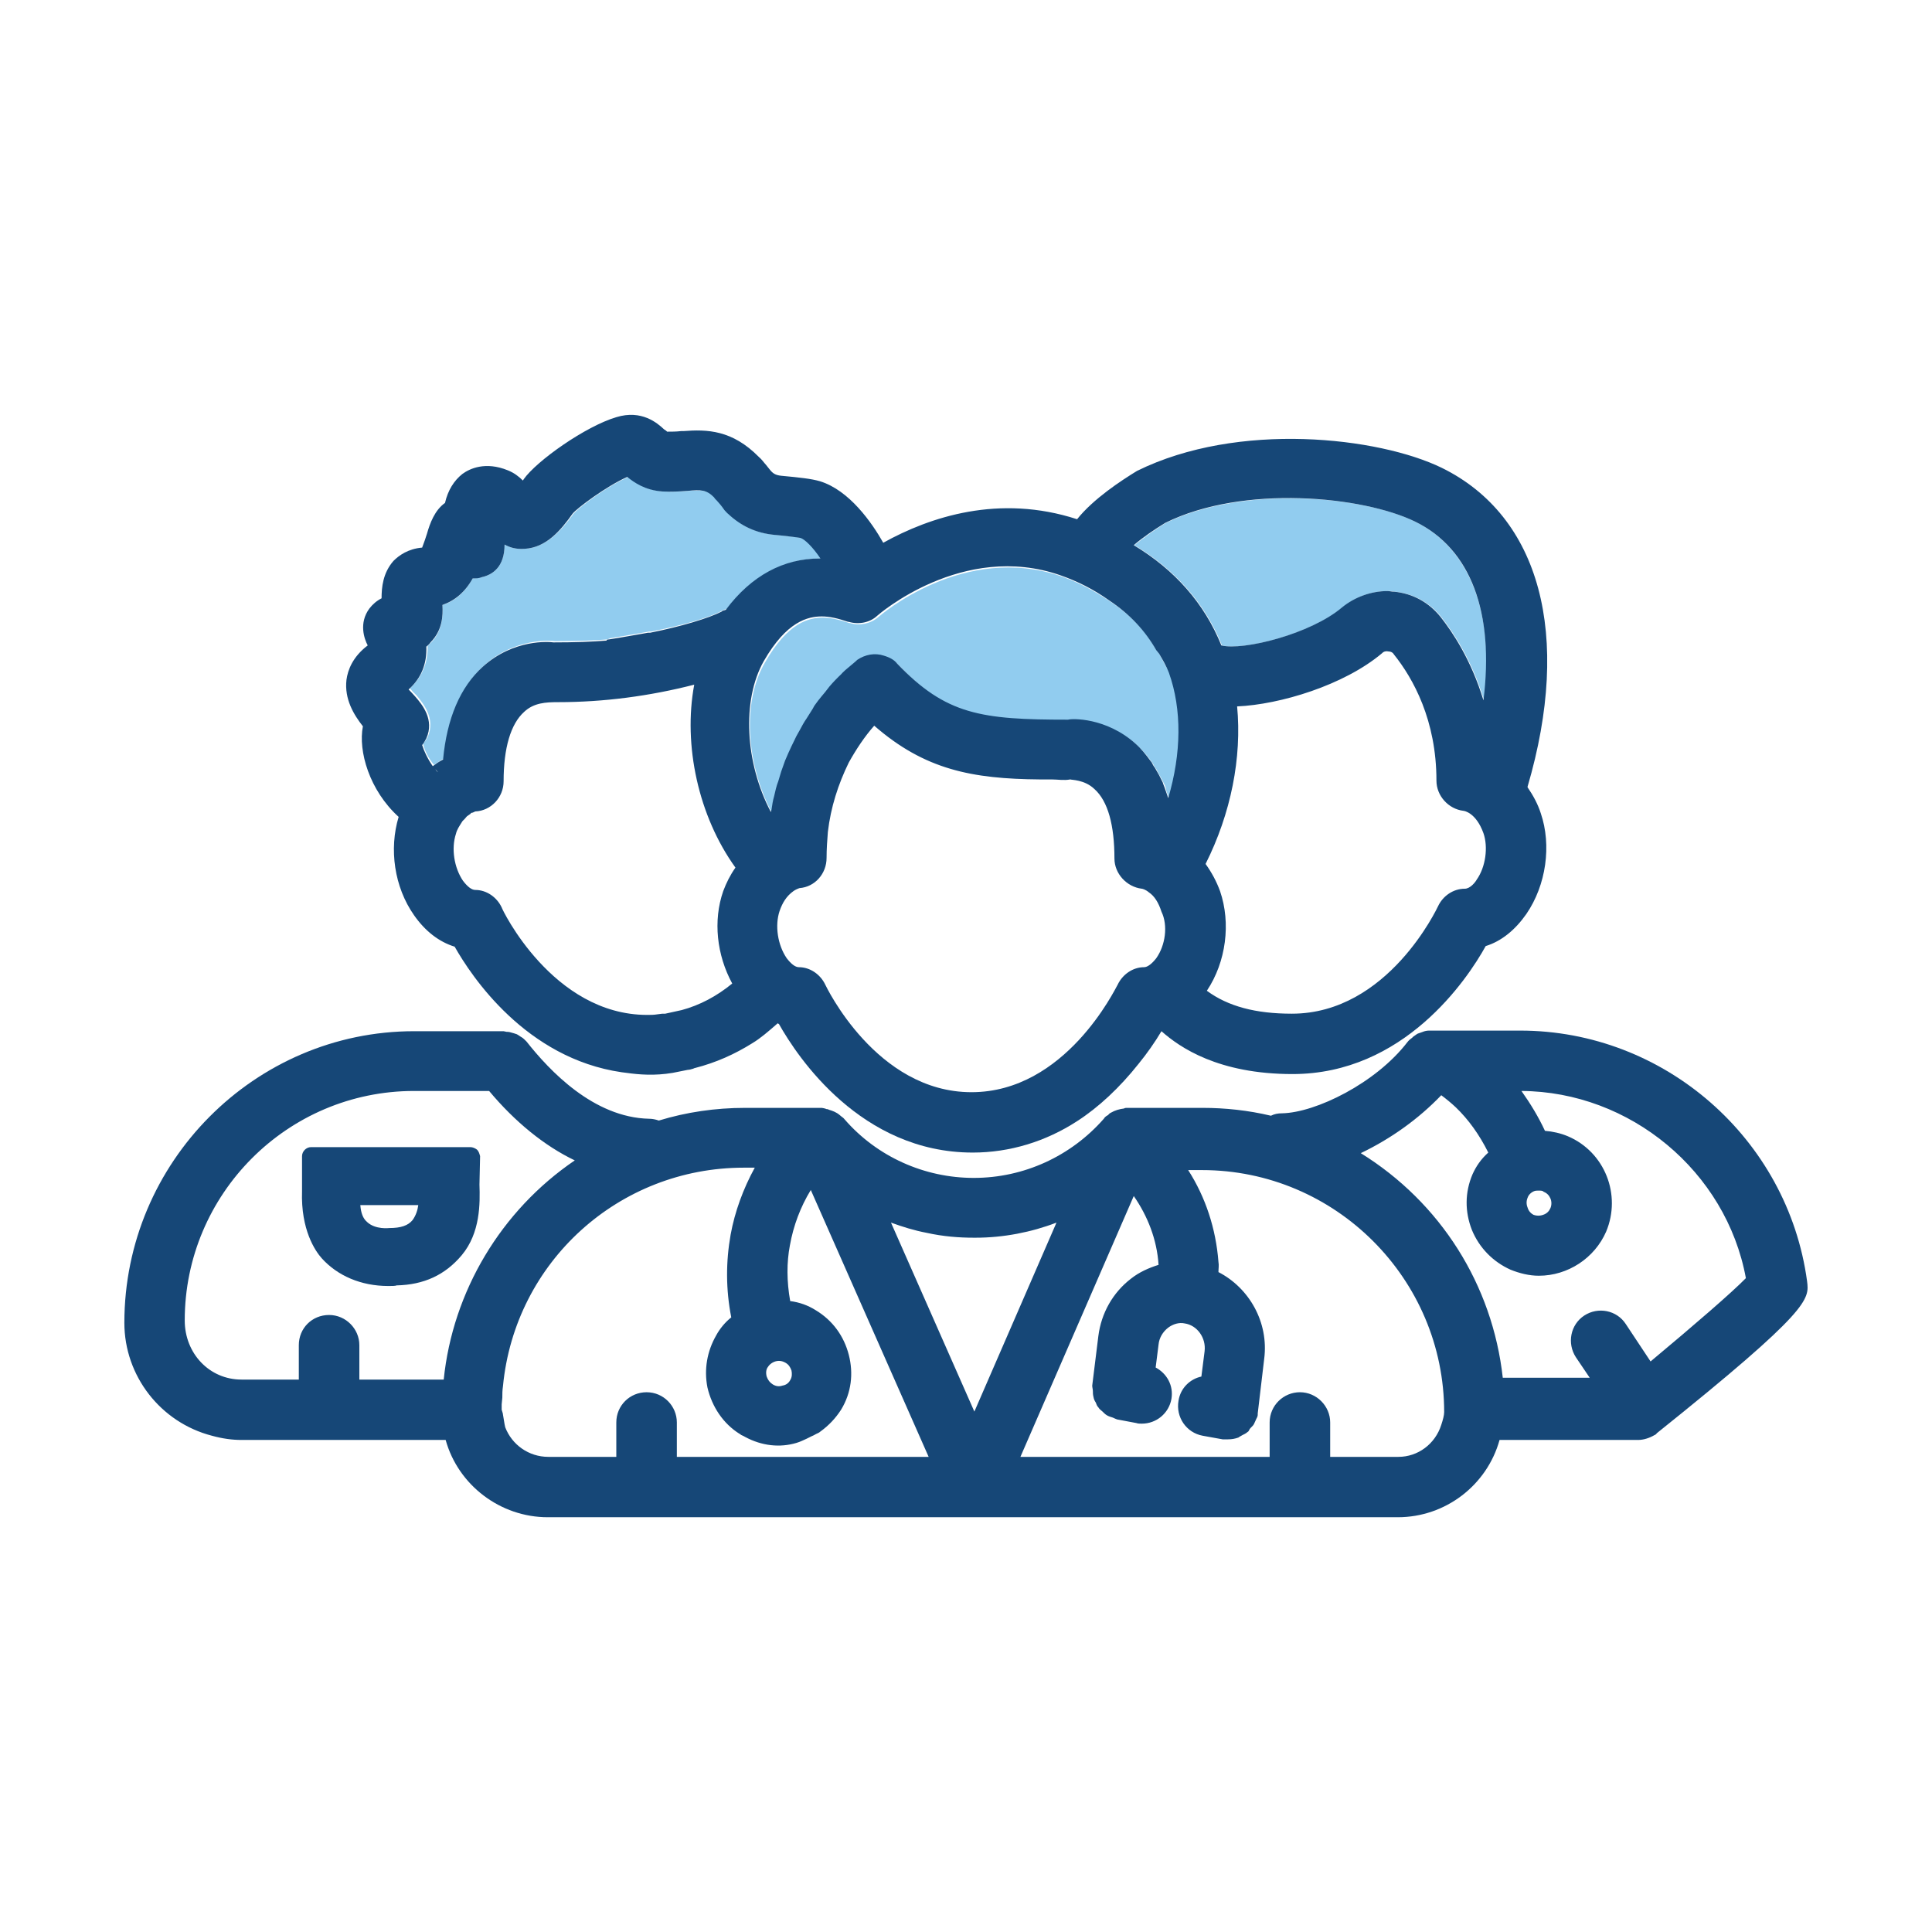
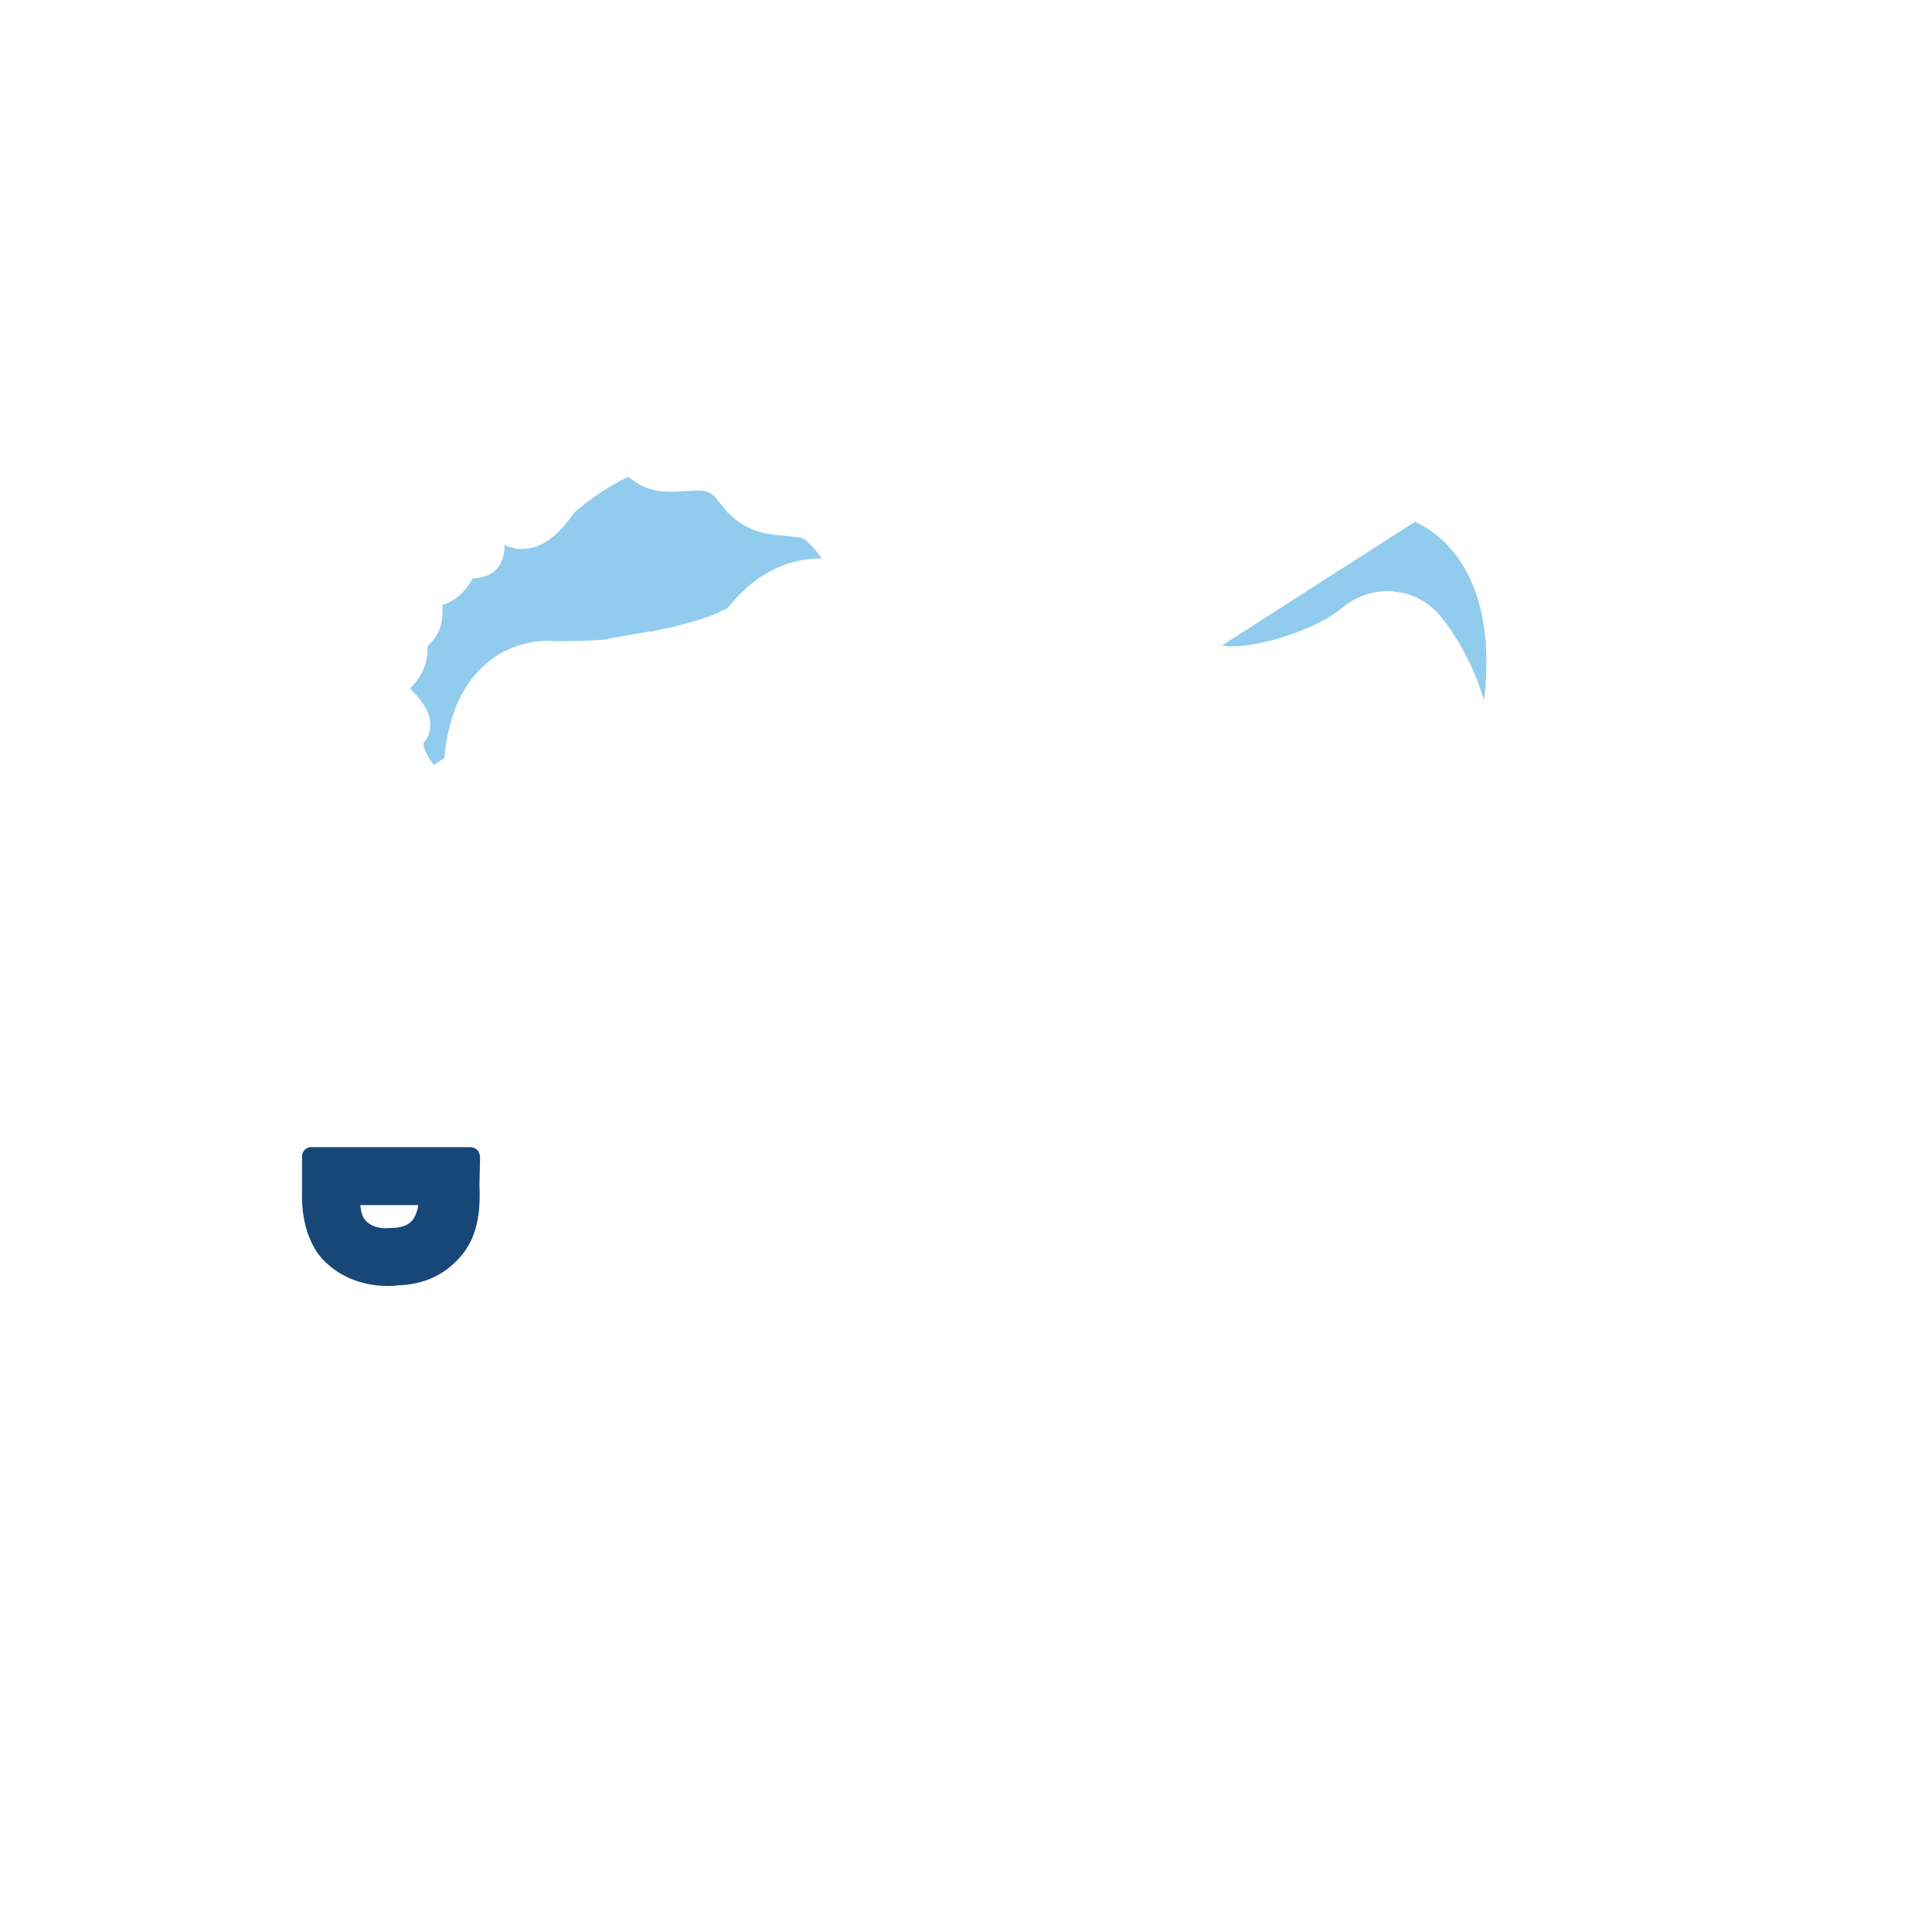
<svg xmlns="http://www.w3.org/2000/svg" width="60" height="60" overflow="hidden">
  <defs>
    <clipPath id="clip0">
      <rect x="992" y="698" width="60" height="60" />
    </clipPath>
  </defs>
  <g clip-path="url(#clip0)" transform="translate(-992 -698)">
    <path d="M1017.52 715.344C1017.26 714.969 1017.01 714.744 1016.9 714.706 1016.81 714.688 1016.34 714.631 1016.09 714.612 1015.51 714.556 1015.03 714.35 1014.65 713.956 1014.61 713.938 1014.58 713.9 1014.54 713.844 1014.44 713.713 1014.37 713.638 1014.29 713.544 1014.29 713.544 1014.22 713.45 1014.22 713.45 1013.97 713.206 1013.81 713.225 1013.39 713.244 1013.15 713.263 1012.89 713.281 1012.61 713.263 1012.06 713.225 1011.72 712.981 1011.52 712.812 1010.88 713.075 1009.94 713.787 1009.81 713.956 1009.44 714.463 1008.97 715.006 1008.29 715.044 1008.03 715.062 1007.84 715.006 1007.67 714.912 1007.67 715.606 1007.3 715.85 1006.96 715.925 1006.87 715.944 1006.78 715.963 1006.68 715.963 1006.44 716.394 1006.12 716.675 1005.74 716.787 1005.76 717.125 1005.74 717.575 1005.41 717.931 1005.37 717.969 1005.31 718.025 1005.28 718.062 1005.29 718.569 1005.12 719.019 1004.73 719.375 1004.79 719.45 1004.86 719.525 1004.94 719.6 1005.14 719.844 1005.54 720.312 1005.28 720.894 1005.24 720.969 1005.2 721.025 1005.14 721.1 1005.18 721.287 1005.29 721.531 1005.48 721.756 1005.5 721.737 1005.54 721.719 1005.56 721.7 1005.65 721.644 1005.72 721.588 1005.8 721.55 1005.91 720.275 1006.33 719.3 1007.04 718.662 1007.99 717.8 1009.12 717.894 1009.23 717.912 1009.89 717.912 1010.43 717.894 1010.88 717.856 1010.86 717.856 1010.9 717.838 1010.96 717.819 1010.97 717.819 1011.42 717.744 1011.95 717.65L1012.16 717.612C1012.17 717.612 1012.21 717.612 1012.23 717.612 1013.17 717.425 1014.05 717.181 1014.44 716.956 1014.48 716.938 1014.54 716.919 1014.58 716.9 1015.4 715.869 1016.38 715.344 1017.5 715.344 1017.52 715.344 1017.52 715.344 1017.52 715.344Z" fill="#91CCEF" />
-     <path d="M1035.95 714.2C1034.36 713.412 1030.64 713.056 1028.21 714.237 1027.87 714.444 1027.51 714.706 1027.23 714.931 1028.51 715.7 1029.43 716.75 1029.95 718.044L1029.95 718.044C1030.62 718.213 1032.72 717.688 1033.7 716.862 1034.09 716.544 1034.58 716.356 1035.11 716.356 1035.18 716.356 1035.24 716.356 1035.31 716.375 1035.89 716.431 1036.4 716.713 1036.76 717.162 1037.13 717.631 1037.71 718.494 1038.09 719.75 1038.41 717.031 1037.66 715.044 1035.95 714.2Z" fill="#91CCEF" />
-     <path d="M1028 718.306 1027.94 718.231C1027.61 717.631 1027.12 717.106 1026.5 716.694 1025.97 716.338 1025.51 716.094 1024.98 715.906 1021.92 714.838 1019.3 717.144 1019.28 717.162 1019.04 717.369 1018.7 717.444 1018.4 717.35 1018.4 717.35 1018.38 717.35 1018.38 717.35 1018.04 717.237 1017.78 717.181 1017.56 717.181 1017.12 717.181 1016.47 717.331 1015.76 718.569 1015.04 719.787 1015.17 721.737 1015.98 723.256L1016 723.181C1016.02 723.031 1016.04 722.9 1016.08 722.769 1016.11 722.6 1016.17 722.45 1016.21 722.3L1016.3 722C1016.34 721.888 1016.38 721.775 1016.41 721.662 1016.47 721.513 1016.54 721.362 1016.62 721.213L1016.73 720.987C1016.77 720.894 1016.81 720.8 1016.86 720.725 1016.94 720.594 1017.01 720.463 1017.09 720.35L1017.22 720.144C1017.26 720.069 1017.29 720.013 1017.33 719.956 1017.41 719.844 1017.48 719.75 1017.56 719.656L1017.67 719.525C1017.71 719.469 1017.76 719.412 1017.8 719.356 1017.86 719.281 1017.91 719.225 1017.97 719.169L1018.08 719.056C1018.12 719 1018.17 718.963 1018.21 718.925L1018.29 718.85C1018.49 718.662 1018.64 718.55 1018.66 718.531 1018.91 718.362 1019.19 718.306 1019.49 718.4 1019.66 718.456 1019.79 718.531 1019.9 718.644 1021.4 720.237 1022.49 720.388 1025.21 720.388 1025.32 720.369 1026.39 720.331 1027.31 721.138 1027.47 721.287 1027.64 721.475 1027.78 721.681 1027.81 721.719 1027.83 721.775 1027.87 721.831L1027.91 721.888C1027.98 722.037 1028.07 722.169 1028.15 722.338 1028.19 722.412 1028.21 722.487 1028.22 722.562 1028.26 722.656 1028.28 722.731 1028.32 722.825 1028.75 721.456 1028.75 720.069 1028.34 718.925 1028.21 718.7 1028.11 718.513 1028 718.306Z" fill="#91CCEF" />
-     <path d="M1005.54 721.888C1005.56 721.906 1005.56 721.925 1005.59 721.963L1005.59 721.963 1005.63 721.981 1005.54 721.888 1005.54 721.888 1005.54 721.888Z" fill="#0D3D6C" />
+     <path d="M1035.95 714.2L1029.95 718.044C1030.62 718.213 1032.72 717.688 1033.7 716.862 1034.09 716.544 1034.58 716.356 1035.11 716.356 1035.18 716.356 1035.24 716.356 1035.31 716.375 1035.89 716.431 1036.4 716.713 1036.76 717.162 1037.13 717.631 1037.71 718.494 1038.09 719.75 1038.41 717.031 1037.66 715.044 1035.95 714.2Z" fill="#91CCEF" />
    <path d="M1006.81 733.7C1006.76 733.662 1006.68 733.625 1006.61 733.625L1001.66 733.625C1001.51 733.625 1001.38 733.756 1001.38 733.906L1001.38 734.994C1001.34 736.194 1001.79 736.85 1001.99 737.075 1002.48 737.619 1003.21 737.938 1004.06 737.938 1004.17 737.938 1004.28 737.938 1004.32 737.919 1005.16 737.9 1005.82 737.6 1006.34 736.981 1006.92 736.287 1006.91 735.369 1006.89 734.787L1006.91 733.906C1006.89 733.831 1006.87 733.756 1006.81 733.7ZM1004.81 735.894C1004.67 736.062 1004.45 736.138 1004.09 736.138 1004.09 736.138 1003.66 736.194 1003.4 735.95 1003.27 735.838 1003.21 735.669 1003.19 735.425L1004.99 735.425C1004.97 735.575 1004.92 735.744 1004.81 735.894Z" fill="#164777" />
-     <path d="M1048.12 737.787C1047.52 733.362 1043.69 730.006 1039.21 730.006 1039.19 730.006 1039.18 730.006 1039.18 730.006L1036.38 730.006C1036.31 730.006 1036.23 730.025 1036.19 730.044 1036.14 730.062 1036.08 730.081 1036.03 730.1 1035.99 730.119 1035.95 730.156 1035.89 730.194 1035.86 730.231 1035.8 730.269 1035.78 730.287 1035.76 730.306 1035.72 730.344 1035.71 730.362 1034.73 731.638 1032.86 732.556 1031.81 732.575 1031.69 732.575 1031.58 732.594 1031.47 732.65 1030.76 732.481 1030.04 732.406 1029.35 732.406L1026.99 732.406C1026.97 732.406 1026.93 732.406 1026.91 732.425 1026.76 732.444 1026.63 732.481 1026.5 732.556 1026.46 732.575 1026.44 732.594 1026.41 732.631 1026.37 732.65 1026.31 732.688 1026.28 732.744 1025.26 733.906 1023.8 734.581 1022.24 734.581 1020.71 734.581 1019.24 733.925 1018.23 732.763 1018.19 732.706 1018.14 732.688 1018.08 732.631 1017.97 732.537 1017.86 732.5 1017.74 732.463 1017.71 732.444 1017.69 732.444 1017.67 732.444 1017.63 732.425 1017.54 732.406 1017.52 732.406L1015.14 732.406C1014.22 732.406 1013.32 732.537 1012.46 732.8 1012.36 732.763 1012.25 732.744 1012.16 732.744 1010.43 732.706 1009.06 731.244 1008.35 730.344 1008.29 730.287 1008.26 730.25 1008.2 730.213 1008.16 730.194 1008.12 730.156 1008.05 730.119 1007.99 730.1 1007.94 730.081 1007.86 730.062 1007.81 730.044 1007.75 730.044 1007.73 730.044 1007.71 730.044 1007.66 730.025 1007.64 730.025L1004.86 730.025C999.912 730.025 995.862 734.094 995.862 739.081 995.862 740.731 996.987 742.175 998.581 742.588 998.919 742.681 999.219 742.719 999.5 742.719L1005.84 742.719C1006.23 744.125 1007.54 745.119 1009.01 745.119L1035.41 745.119C1036.89 745.119 1038.18 744.125 1038.57 742.719L1042.87 742.719C1043.04 742.719 1043.22 742.662 1043.38 742.569 1043.39 742.569 1043.45 742.531 1043.45 742.513 1048.25 738.669 1048.19 738.35 1048.12 737.787ZM1015.85 740.45C1015.92 740.338 1016.06 740.263 1016.19 740.263 1016.26 740.263 1016.32 740.281 1016.39 740.319 1016.49 740.375 1016.54 740.45 1016.58 740.562 1016.6 740.656 1016.6 740.769 1016.54 740.862 1016.49 740.956 1016.41 741.013 1016.3 741.031 1016.19 741.069 1016.09 741.05 1016 740.994 1015.91 740.938 1015.85 740.862 1015.81 740.75 1015.78 740.638 1015.79 740.525 1015.85 740.45ZM1005.78 740.844 1003.16 740.844 1003.16 739.775C1003.16 739.269 1002.74 738.838 1002.22 738.838 1001.69 738.838 1001.28 739.25 1001.28 739.775L1001.28 740.844 999.5 740.844C998.506 740.844 997.737 740.037 997.737 739.006 997.737 735.088 1000.92 731.881 1004.86 731.881L1007.19 731.881C1007.99 732.838 1008.91 733.588 1009.85 734.037 1007.56 735.594 1006.06 738.106 1005.78 740.844ZM1013.02 743.244 1013.02 742.175C1013.02 741.669 1012.61 741.237 1012.08 741.237 1011.56 741.237 1011.14 741.65 1011.14 742.175L1011.14 743.244 1009.03 743.244C1008.42 743.244 1007.9 742.869 1007.69 742.325 1007.69 742.306 1007.67 742.25 1007.67 742.231 1007.66 742.156 1007.64 742.062 1007.62 741.931 1007.62 741.894 1007.6 741.856 1007.58 741.781 1007.58 741.725 1007.58 741.669 1007.58 741.612L1007.6 741.406C1007.6 741.294 1007.6 741.181 1007.62 741.05 1007.99 737.188 1011.22 734.263 1015.1 734.263L1015.44 734.263C1015.08 734.919 1014.82 735.631 1014.69 736.344 1014.54 737.188 1014.54 738.05 1014.71 738.912 1014.52 739.062 1014.35 739.269 1014.24 739.475 1013.96 739.963 1013.86 740.525 1013.97 741.088 1014.11 741.688 1014.46 742.213 1014.97 742.531 1014.99 742.531 1015.01 742.569 1015.03 742.569 1015.06 742.588 1015.08 742.588 1015.14 742.625 1015.66 742.906 1016.22 742.963 1016.73 742.812 1016.86 742.775 1016.96 742.719 1017.05 742.681L1017.2 742.606C1017.24 742.588 1017.29 742.569 1017.35 742.531 1017.39 742.513 1017.44 742.494 1017.48 742.456 1017.74 742.269 1017.95 742.044 1018.12 741.781 1018.44 741.256 1018.51 740.656 1018.36 740.075 1018.21 739.494 1017.86 739.006 1017.33 738.688 1017.09 738.537 1016.83 738.444 1016.54 738.406 1016.43 737.787 1016.43 737.206 1016.53 736.681 1016.64 736.062 1016.86 735.481 1017.18 734.956L1020.84 743.244 1013.02 743.244ZM1019.67 735.969C1020.03 736.1 1020.39 736.213 1020.78 736.287 1021.29 736.4 1021.78 736.438 1022.24 736.438L1022.3 736.438C1023.16 736.438 1024.03 736.269 1024.81 735.969L1022.26 741.838 1019.67 735.969ZM1036.76 742.25C1036.57 742.85 1036.03 743.244 1035.43 743.244L1033.31 743.244 1033.31 742.175C1033.31 741.669 1032.89 741.237 1032.37 741.237 1031.86 741.237 1031.43 741.65 1031.43 742.175L1031.43 743.244 1023.69 743.244 1027.21 735.144C1027.64 735.763 1027.93 736.494 1027.98 737.281 1027.98 737.281 1027.98 737.281 1027.98 737.281 1027.68 737.375 1027.38 737.506 1027.12 737.713 1026.56 738.144 1026.2 738.781 1026.11 739.494L1025.92 741.031C1025.92 741.088 1025.94 741.144 1025.94 741.2 1025.94 741.256 1025.94 741.312 1025.96 741.388 1025.97 741.444 1025.99 741.5 1026.03 741.556 1026.05 741.612 1026.07 741.669 1026.11 741.706 1026.14 741.763 1026.2 741.8 1026.24 741.838 1026.28 741.875 1026.31 741.912 1026.37 741.95 1026.43 741.987 1026.5 742.006 1026.56 742.025 1026.59 742.044 1026.65 742.062 1026.69 742.081L1027.29 742.194C1027.34 742.213 1027.4 742.213 1027.46 742.213 1027.91 742.213 1028.3 741.894 1028.38 741.444 1028.45 741.031 1028.24 740.656 1027.89 740.469L1027.98 739.756C1028 739.55 1028.11 739.362 1028.28 739.231 1028.43 739.119 1028.62 739.062 1028.79 739.1 1029.18 739.156 1029.46 739.55 1029.41 739.963L1029.31 740.75C1028.96 740.825 1028.66 741.106 1028.6 741.5 1028.51 742.006 1028.84 742.494 1029.35 742.588L1029.97 742.7C1029.99 742.7 1029.99 742.7 1030.01 742.7 1030.01 742.7 1030.01 742.7 1030.03 742.7 1030.06 742.7 1030.1 742.7 1030.14 742.7 1030.25 742.7 1030.36 742.681 1030.46 742.644 1030.49 742.625 1030.51 742.606 1030.55 742.588 1030.61 742.55 1030.68 742.531 1030.74 742.475 1030.78 742.456 1030.79 742.419 1030.81 742.381 1030.85 742.325 1030.91 742.287 1030.94 742.231 1030.96 742.194 1030.98 742.138 1031 742.1 1031.02 742.044 1031.06 742.006 1031.06 741.931 1031.06 741.931 1031.06 741.912 1031.06 741.912 1031.06 741.912 1031.06 741.894 1031.06 741.894L1031.26 740.206C1031.41 739.062 1030.79 737.994 1029.84 737.506 1029.84 737.394 1029.86 737.3 1029.84 737.188 1029.76 736.156 1029.44 735.181 1028.9 734.338L1029.33 734.338C1033.47 734.338 1036.85 737.713 1036.85 741.856 1036.85 741.95 1036.81 742.1 1036.76 742.25ZM1043.3 742.325 1043.3 742.325 1043.3 742.325 1043.3 742.325ZM1043.26 740.281 1042.49 739.119C1042.21 738.688 1041.63 738.575 1041.2 738.856 1040.77 739.138 1040.66 739.719 1040.94 740.15L1041.37 740.787 1038.67 740.787C1038.35 737.9 1036.74 735.35 1034.26 733.812 1035.2 733.362 1036.06 732.744 1036.76 732.013 1036.91 732.125 1037.07 732.256 1037.21 732.388 1037.6 732.763 1037.94 733.231 1038.22 733.794 1037.99 734 1037.84 734.225 1037.73 734.469 1037.49 735.031 1037.49 735.631 1037.71 736.194 1037.94 736.756 1038.37 737.188 1038.91 737.431 1039.19 737.544 1039.49 737.619 1039.79 737.619 1040.69 737.619 1041.52 737.075 1041.88 736.25 1042.36 735.106 1041.84 733.775 1040.69 733.287 1040.47 733.194 1040.22 733.138 1039.98 733.119 1039.78 732.688 1039.53 732.275 1039.25 731.881 1042.62 731.9 1045.61 734.375 1046.22 737.694 1045.78 738.144 1044.63 739.138 1043.26 740.281ZM1039.44 735.5C1039.4 735.406 1039.4 735.294 1039.44 735.2 1039.47 735.106 1039.55 735.031 1039.64 734.994 1039.68 734.975 1039.74 734.975 1039.79 734.975 1039.85 734.975 1039.91 734.975 1039.94 735.013 1040.04 735.05 1040.11 735.125 1040.15 735.219 1040.19 735.312 1040.19 735.425 1040.15 735.519 1040.11 735.612 1040.04 735.688 1039.93 735.725 1039.83 735.763 1039.72 735.763 1039.62 735.725 1039.55 735.688 1039.47 735.612 1039.44 735.5Z" fill="#164777" />
-     <path d="M1004.38 723.369C1004.08 724.362 1004.24 725.544 1004.86 726.425 1005.2 726.912 1005.63 727.25 1006.12 727.4 1006.64 728.319 1008.33 730.869 1011.31 731.3L1011.46 731.319C1011.86 731.375 1012.33 731.412 1012.89 731.319 1012.98 731.3 1013.08 731.281 1013.17 731.263L1013.36 731.225C1013.41 731.225 1013.47 731.206 1013.53 731.188 1013.54 731.188 1013.56 731.169 1013.58 731.169 1014.24 731 1014.82 730.737 1015.36 730.4 1015.61 730.25 1015.85 730.044 1016.15 729.781 1016.17 729.781 1016.17 729.8 1016.19 729.8 1016.77 730.831 1018.74 733.794 1022.21 733.794 1023.35 733.794 1024.47 733.456 1025.45 732.819 1026.12 732.388 1026.78 731.769 1027.36 731.037 1027.62 730.719 1027.87 730.362 1028.07 730.025 1028.64 730.531 1029.84 731.356 1032.14 731.356 1035.59 731.356 1037.56 728.431 1038.14 727.381 1038.63 727.231 1039.06 726.875 1039.4 726.388 1040.02 725.487 1040.19 724.25 1039.85 723.256 1039.76 722.975 1039.62 722.713 1039.44 722.45 1039.44 722.45 1039.44 722.431 1039.44 722.431 1040.82 717.725 1039.83 714.031 1036.78 712.531 1034.82 711.575 1030.46 711.069 1027.31 712.625 1026.82 712.925 1025.96 713.487 1025.45 714.125 1023.03 713.338 1020.88 714.05 1019.43 714.856 1019.08 714.237 1018.38 713.225 1017.46 712.944 1017.2 712.869 1016.86 712.831 1016.26 712.775 1016.08 712.756 1016 712.7 1015.91 712.588 1015.91 712.588 1015.85 712.513 1015.85 712.513L1015.79 712.438C1015.72 712.362 1015.66 712.269 1015.57 712.194 1014.74 711.35 1013.96 711.331 1013.22 711.388L1013.15 711.388C1013 711.406 1012.85 711.406 1012.72 711.406 1012.7 711.388 1012.68 711.369 1012.62 711.331 1012.42 711.144 1011.93 710.713 1011.14 710.956 1010.19 711.237 1008.67 712.306 1008.26 712.888 1008.26 712.906 1008.24 712.906 1008.24 712.925 1008.11 712.794 1007.96 712.681 1007.77 712.606 1007.08 712.325 1006.59 712.55 1006.36 712.719 1006.1 712.925 1005.91 713.225 1005.82 713.619 1005.5 713.844 1005.35 714.256 1005.26 714.575 1005.24 714.65 1005.16 714.875 1005.11 715.006 1004.67 715.044 1004.39 715.25 1004.22 715.419 1003.89 715.794 1003.85 716.244 1003.85 716.581 1003.7 716.656 1003.57 716.769 1003.47 716.9 1003.14 717.35 1003.31 717.838 1003.42 718.044 1002.95 718.4 1002.8 718.812 1002.76 719.112 1002.69 719.713 1002.99 720.2 1003.27 720.556 1003.12 721.325 1003.47 722.544 1004.38 723.369ZM1028 718.306C1028.11 718.494 1028.22 718.681 1028.3 718.888 1028.71 720.031 1028.69 721.4 1028.28 722.787 1028.26 722.713 1028.22 722.619 1028.19 722.525 1028.17 722.45 1028.13 722.375 1028.11 722.3 1028.04 722.15 1027.96 722 1027.87 721.85L1027.83 721.794C1027.79 721.737 1027.78 721.681 1027.74 721.644 1027.59 721.438 1027.44 721.25 1027.27 721.1 1026.35 720.275 1025.28 720.312 1025.17 720.35 1022.47 720.35 1021.38 720.2 1019.86 718.606 1019.77 718.494 1019.64 718.419 1019.45 718.362 1019.17 718.269 1018.87 718.325 1018.62 718.494 1018.61 718.513 1018.47 718.625 1018.25 718.812L1018.17 718.888C1018.14 718.925 1018.1 718.963 1018.04 719.019L1017.93 719.131C1017.88 719.188 1017.82 719.244 1017.76 719.319 1017.72 719.375 1017.67 719.431 1017.63 719.487L1017.52 719.619C1017.44 719.713 1017.37 719.806 1017.29 719.919 1017.26 719.975 1017.22 720.05 1017.18 720.106L1017.05 720.312C1016.97 720.425 1016.9 720.556 1016.83 720.688 1016.79 720.763 1016.73 720.856 1016.69 720.95L1016.58 721.175C1016.51 721.325 1016.45 721.456 1016.38 721.625 1016.34 721.737 1016.3 721.85 1016.26 721.963L1016.17 722.263C1016.11 722.412 1016.08 722.562 1016.04 722.731 1016 722.862 1015.98 723.013 1015.96 723.144L1015.94 723.219C1015.14 721.7 1015.03 719.75 1015.72 718.531 1016.43 717.294 1017.09 717.144 1017.52 717.144 1017.76 717.144 1018.01 717.2 1018.34 717.312 1018.34 717.312 1018.36 717.312 1018.36 717.312 1018.68 717.406 1019.02 717.331 1019.24 717.125 1019.26 717.106 1021.89 714.8 1024.94 715.869 1025.47 716.056 1025.96 716.3 1026.46 716.656 1027.08 717.069 1027.57 717.594 1027.91 718.194L1028 718.306ZM1005.61 721.981 1005.58 721.963 1005.58 721.963C1005.56 721.944 1005.54 721.925 1005.52 721.888 1005.52 721.888 1005.52 721.888 1005.52 721.869L1005.52 721.888 1005.61 721.981ZM1005.74 716.787C1006.12 716.656 1006.44 716.394 1006.68 715.963 1006.78 715.963 1006.87 715.963 1006.96 715.925 1007.3 715.85 1007.67 715.606 1007.67 714.912 1007.84 715.006 1008.03 715.062 1008.29 715.044 1008.97 715.006 1009.42 714.463 1009.78 713.956 1009.91 713.787 1010.84 713.094 1011.48 712.812 1011.69 712.981 1012.03 713.225 1012.57 713.263 1012.85 713.281 1013.09 713.263 1013.36 713.244 1013.77 713.206 1013.94 713.206 1014.18 713.45 1014.18 713.469 1014.26 713.544 1014.26 713.544 1014.33 713.619 1014.41 713.713 1014.5 713.844 1014.54 713.881 1014.58 713.938 1014.61 713.956 1015.01 714.331 1015.47 714.556 1016.06 714.612 1016.3 714.631 1016.77 714.688 1016.86 714.706 1016.99 714.744 1017.24 714.987 1017.48 715.344 1017.48 715.344 1017.46 715.344 1017.46 715.344 1016.34 715.344 1015.34 715.869 1014.54 716.938 1014.5 716.956 1014.44 716.956 1014.41 716.994 1014.01 717.2 1013.13 717.463 1012.19 717.65 1012.17 717.65 1012.14 717.65 1012.12 717.65L1011.91 717.688C1011.39 717.781 1010.94 717.856 1010.92 717.856 1010.86 717.856 1010.83 717.875 1010.84 717.894 1010.38 717.931 1009.85 717.95 1009.19 717.95 1009.06 717.931 1007.96 717.838 1007 718.7 1006.29 719.338 1005.88 720.312 1005.76 721.588 1005.69 721.625 1005.59 721.681 1005.52 721.737 1005.5 721.756 1005.46 721.775 1005.44 721.794 1005.28 721.569 1005.16 721.306 1005.11 721.138 1005.16 721.081 1005.2 721.006 1005.24 720.931 1005.5 720.35 1005.11 719.881 1004.9 719.638 1004.83 719.562 1004.75 719.469 1004.69 719.412 1005.09 719.056 1005.26 718.606 1005.24 718.081 1005.29 718.044 1005.33 718.006 1005.37 717.95 1005.74 717.575 1005.76 717.125 1005.74 716.787ZM1035.95 714.2C1037.68 715.044 1038.41 717.031 1038.07 719.75 1037.69 718.494 1037.11 717.631 1036.74 717.162 1036.38 716.713 1035.88 716.431 1035.29 716.375 1035.22 716.375 1035.16 716.356 1035.09 716.356 1034.58 716.356 1034.07 716.544 1033.68 716.862 1032.71 717.688 1030.61 718.213 1029.93 718.044L1029.93 718.044C1029.41 716.75 1028.49 715.7 1027.21 714.931 1027.47 714.706 1027.85 714.444 1028.19 714.237 1030.62 713.037 1034.34 713.412 1035.95 714.2ZM1014.74 728.544C1014.26 728.938 1013.73 729.219 1013.17 729.369 1013 729.406 1012.83 729.444 1012.66 729.481 1012.62 729.481 1012.61 729.481 1012.57 729.481L1012.42 729.5C1012.31 729.519 1012.21 729.519 1012.1 729.519 1009.16 729.519 1007.58 726.219 1007.58 726.181 1007.43 725.862 1007.11 725.638 1006.76 725.638 1006.64 725.638 1006.51 725.525 1006.38 725.356 1006.1 724.944 1006.01 724.344 1006.16 723.894 1006.19 723.763 1006.27 723.65 1006.34 723.537 1006.36 723.5 1006.38 723.481 1006.42 723.444 1006.46 723.406 1006.49 723.35 1006.53 723.331 1006.55 723.312 1006.59 723.294 1006.61 723.275 1006.62 723.256 1006.64 723.237 1006.68 723.237L1006.76 723.2C1007.24 723.181 1007.64 722.769 1007.64 722.263 1007.64 721.231 1007.86 720.481 1008.28 720.106 1008.58 719.825 1008.95 719.806 1009.33 719.806 1010.75 719.806 1012.17 719.619 1013.56 719.263 1013.21 721.138 1013.69 723.35 1014.84 724.944 1014.67 725.188 1014.56 725.412 1014.46 725.675 1014.14 726.594 1014.26 727.662 1014.74 728.544ZM1027.91 727.756C1027.78 727.925 1027.64 728.037 1027.53 728.037 1027.18 728.037 1026.86 728.263 1026.71 728.581 1026.63 728.713 1025.09 731.919 1022.17 731.919 1019.21 731.919 1017.65 728.619 1017.63 728.581 1017.48 728.263 1017.16 728.037 1016.81 728.037 1016.69 728.037 1016.56 727.925 1016.43 727.756 1016.15 727.344 1016.06 726.744 1016.21 726.294 1016.3 726.031 1016.43 725.825 1016.64 725.675 1016.69 725.638 1016.77 725.6 1016.83 725.581 1017.31 725.544 1017.67 725.131 1017.67 724.644 1017.67 724.362 1017.69 724.1 1017.71 723.838 1017.8 723.069 1018.03 722.356 1018.36 721.681 1018.59 721.269 1018.85 720.875 1019.15 720.537 1020.72 721.906 1022.19 722.188 1024.29 722.206 1024.42 722.206 1024.53 722.206 1024.66 722.206 1024.85 722.206 1025.04 722.244 1025.24 722.206 1025.26 722.225 1025.68 722.206 1025.99 722.506 1026.41 722.881 1026.61 723.631 1026.61 724.662 1026.61 725.131 1026.99 725.544 1027.46 725.6 1027.47 725.6 1027.57 725.619 1027.68 725.713 1027.85 725.825 1027.98 726.031 1028.07 726.312 1028.28 726.744 1028.19 727.362 1027.91 727.756ZM1037.86 725.319C1037.86 725.319 1037.86 725.319 1037.86 725.319 1037.82 725.394 1037.66 725.6 1037.49 725.6 1037.13 725.6 1036.81 725.825 1036.66 726.144 1036.64 726.181 1035.11 729.481 1032.12 729.481 1031 729.481 1030.14 729.256 1029.48 728.769 1030.08 727.869 1030.23 726.669 1029.89 725.675 1029.78 725.375 1029.63 725.094 1029.44 724.831 1030.23 723.256 1030.57 721.531 1030.42 719.938 1031.75 719.881 1033.74 719.281 1034.92 718.287 1034.97 718.231 1035.05 718.213 1035.12 718.231 1035.2 718.231 1035.26 718.269 1035.29 718.325 1035.89 719.075 1036.61 720.369 1036.61 722.244 1036.61 722.713 1036.98 723.125 1037.45 723.181 1037.47 723.181 1037.84 723.237 1038.07 723.875 1038.22 724.306 1038.14 724.925 1037.86 725.319Z" fill="#164777" />
  </g>
</svg>